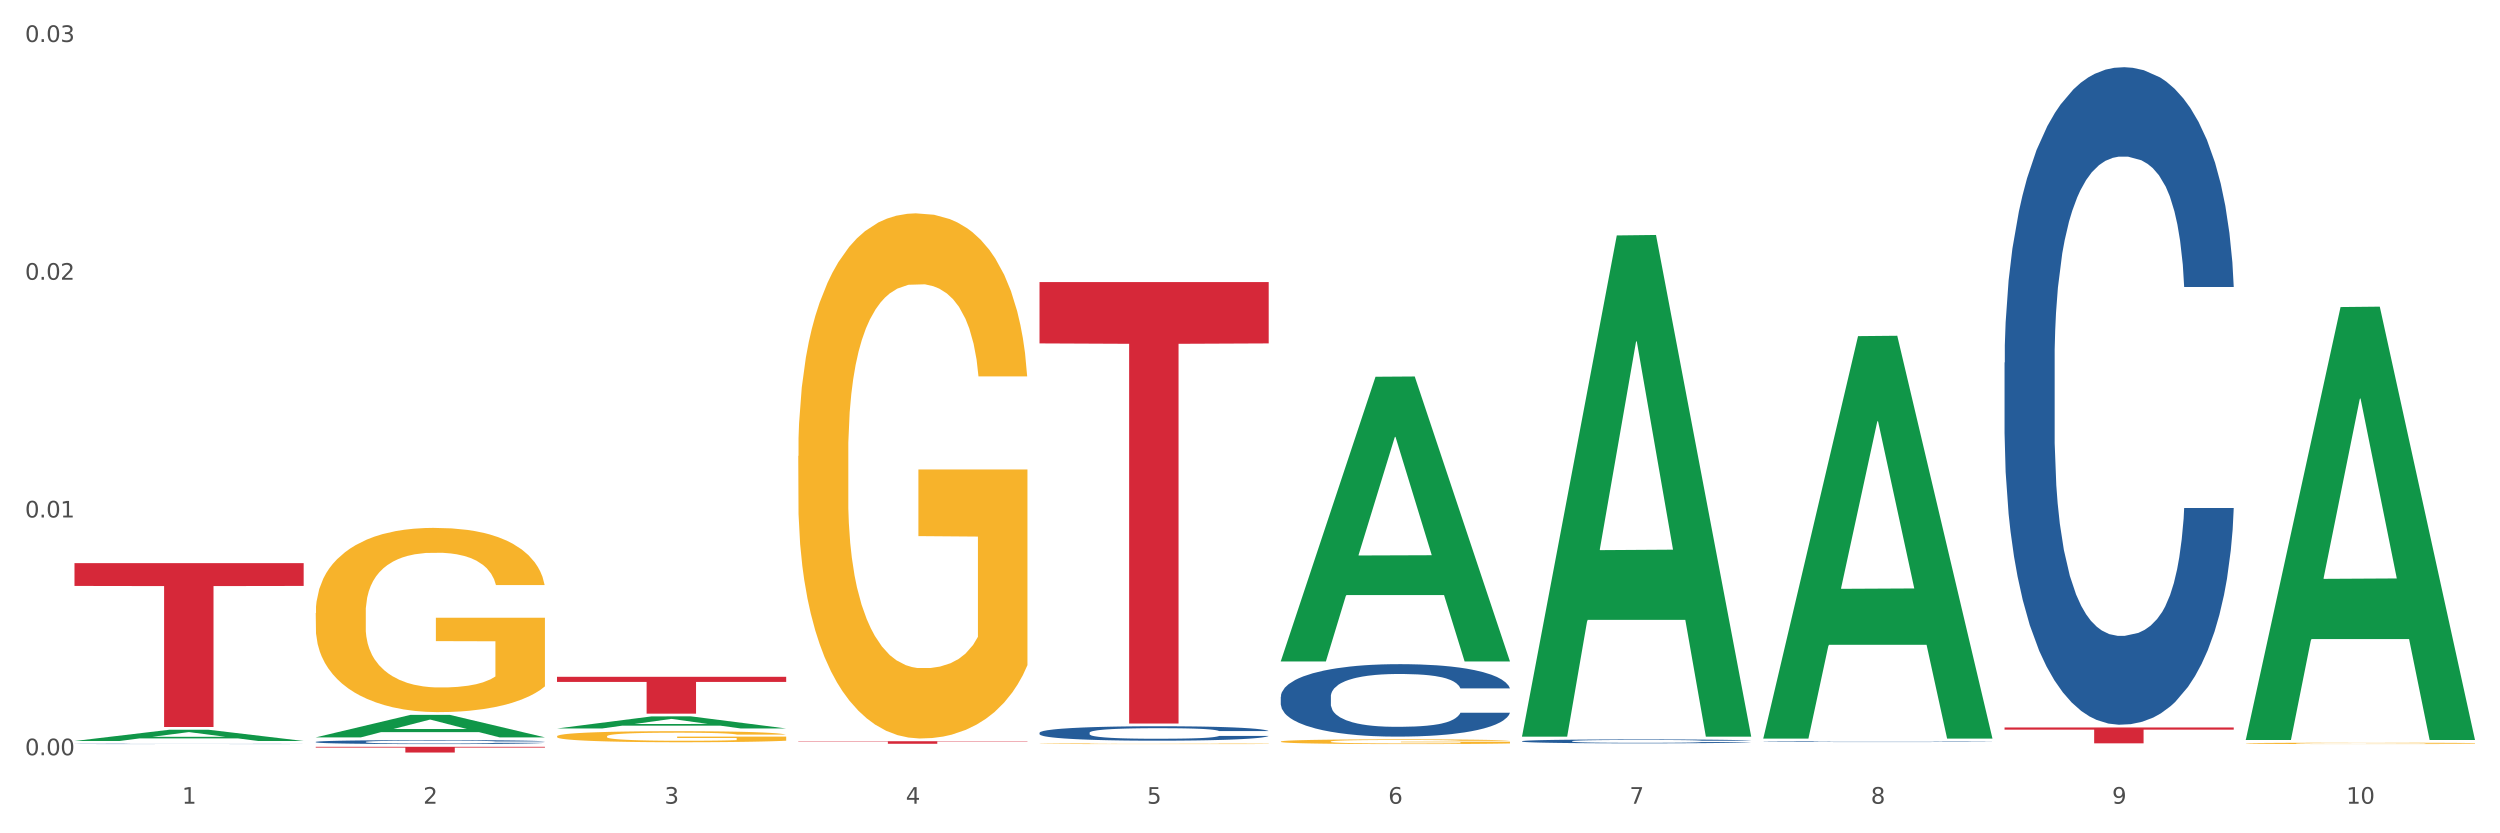
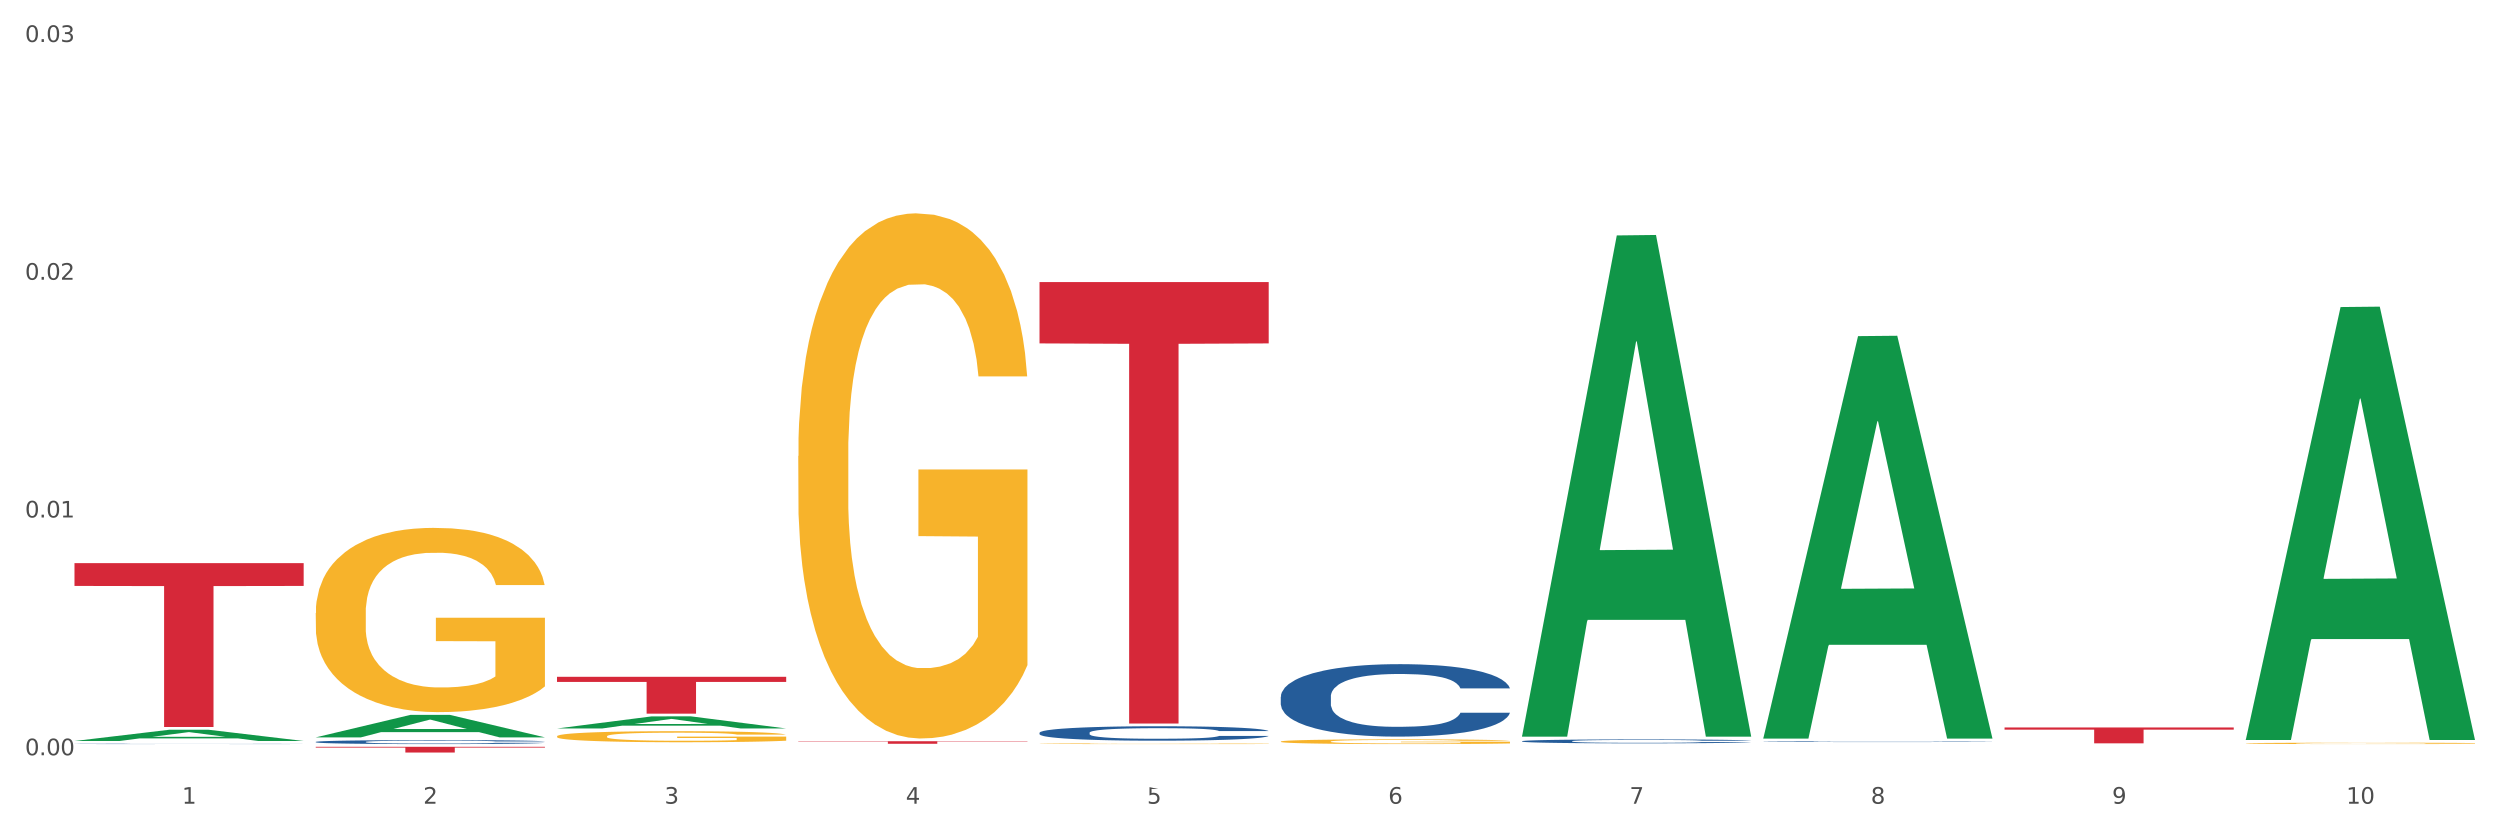
<svg xmlns="http://www.w3.org/2000/svg" xmlns:xlink="http://www.w3.org/1999/xlink" width="1080pt" height="360pt" viewBox="0 0 1080 360" version="1.1">
  <rect x="0" y="0" width="1080" height="360" fill="#333333" stroke="none" />
  <defs>
    <style type="text/css">*{stroke-linejoin: round; stroke-linecap: butt}</style>
  </defs>
  <g id="figure_1">
    <g id="patch_1">
      <path d="M 0 360  L 1080 360  L 1080 0  L 0 0  z " style="fill: #ffffff; stroke: #ffffff; stroke-linejoin: miter" />
    </g>
    <g id="axes_1">
      <g id="matplotlib.axis_1">
        <g id="xtick_1">
          <g id="text_1">
            <g style="fill: #4d4d4d" transform="translate(78.627 347.204) scale(0.096 -0.096)">
              <defs>
                <path id="DejaVuSans-31" d="M 794 531  L 1825 531  L 1825 4091  L 703 3866  L 703 4441  L 1819 4666  L 2450 4666  L 2450 531  L 3481 531  L 3481 0  L 794 0  L 794 531  z " transform="scale(0.016)" />
              </defs>
              <use xlink:href="#DejaVuSans-31" />
            </g>
          </g>
        </g>
        <g id="xtick_2">
          <g id="text_2">
            <g style="fill: #4d4d4d" transform="translate(182.851 347.204) scale(0.096 -0.096)">
              <defs>
                <path id="DejaVuSans-32" d="M 1228 531  L 3431 531  L 3431 0  L 469 0  L 469 531  Q 828 903 1448 1529  Q 2069 2156 2228 2338  Q 2531 2678 2651 2914  Q 2772 3150 2772 3378  Q 2772 3750 2511 3984  Q 2250 4219 1831 4219  Q 1534 4219 1204 4116  Q 875 4013 500 3803  L 500 4441  Q 881 4594 1212 4672  Q 1544 4750 1819 4750  Q 2544 4750 2975 4387  Q 3406 4025 3406 3419  Q 3406 3131 3298 2873  Q 3191 2616 2906 2266  Q 2828 2175 2409 1742  Q 1991 1309 1228 531  z " transform="scale(0.016)" />
              </defs>
              <use xlink:href="#DejaVuSans-32" />
            </g>
          </g>
        </g>
        <g id="xtick_3">
          <g id="text_3">
            <g style="fill: #4d4d4d" transform="translate(287.074 347.204) scale(0.096 -0.096)">
              <defs>
                <path id="DejaVuSans-33" d="M 2597 2516  Q 3050 2419 3304 2112  Q 3559 1806 3559 1356  Q 3559 666 3084 287  Q 2609 -91 1734 -91  Q 1441 -91 1130 -33  Q 819 25 488 141  L 488 750  Q 750 597 1062 519  Q 1375 441 1716 441  Q 2309 441 2620 675  Q 2931 909 2931 1356  Q 2931 1769 2642 2001  Q 2353 2234 1838 2234  L 1294 2234  L 1294 2753  L 1863 2753  Q 2328 2753 2575 2939  Q 2822 3125 2822 3475  Q 2822 3834 2567 4026  Q 2313 4219 1838 4219  Q 1578 4219 1281 4162  Q 984 4106 628 3988  L 628 4550  Q 988 4650 1302 4700  Q 1616 4750 1894 4750  Q 2613 4750 3031 4423  Q 3450 4097 3450 3541  Q 3450 3153 3228 2886  Q 3006 2619 2597 2516  z " transform="scale(0.016)" />
              </defs>
              <use xlink:href="#DejaVuSans-33" />
            </g>
          </g>
        </g>
        <g id="xtick_4">
          <g id="text_4">
            <g style="fill: #4d4d4d" transform="translate(391.298 347.204) scale(0.096 -0.096)">
              <defs>
                <path id="DejaVuSans-34" d="M 2419 4116  L 825 1625  L 2419 1625  L 2419 4116  z M 2253 4666  L 3047 4666  L 3047 1625  L 3713 1625  L 3713 1100  L 3047 1100  L 3047 0  L 2419 0  L 2419 1100  L 313 1100  L 313 1709  L 2253 4666  z " transform="scale(0.016)" />
              </defs>
              <use xlink:href="#DejaVuSans-34" />
            </g>
          </g>
        </g>
        <g id="xtick_5">
          <g id="text_5">
            <g style="fill: #4d4d4d" transform="translate(495.522 347.204) scale(0.096 -0.096)">
              <defs>
-                 <path id="DejaVuSans-35" d="M 691 4666  L 3169 4666  L 3169 4134  L 1269 4134  L 1269 2991  Q 1406 3038 1543 3061  Q 1681 3084 1819 3084  Q 2600 3084 3056 2656  Q 3513 2228 3513 1497  Q 3513 744 3044 326  Q 2575 -91 1722 -91  Q 1428 -91 1123 -41  Q 819 9 494 109  L 494 744  Q 775 591 1075 516  Q 1375 441 1709 441  Q 2250 441 2565 725  Q 2881 1009 2881 1497  Q 2881 1984 2565 2268  Q 2250 2553 1709 2553  Q 1456 2553 1204 2497  Q 953 2441 691 2322  L 691 4666  z " transform="scale(0.016)" />
+                 <path id="DejaVuSans-35" d="M 691 4666  L 3169 4134  L 1269 4134  L 1269 2991  Q 1406 3038 1543 3061  Q 1681 3084 1819 3084  Q 2600 3084 3056 2656  Q 3513 2228 3513 1497  Q 3513 744 3044 326  Q 2575 -91 1722 -91  Q 1428 -91 1123 -41  Q 819 9 494 109  L 494 744  Q 775 591 1075 516  Q 1375 441 1709 441  Q 2250 441 2565 725  Q 2881 1009 2881 1497  Q 2881 1984 2565 2268  Q 2250 2553 1709 2553  Q 1456 2553 1204 2497  Q 953 2441 691 2322  L 691 4666  z " transform="scale(0.016)" />
              </defs>
              <use xlink:href="#DejaVuSans-35" />
            </g>
          </g>
        </g>
        <g id="xtick_6">
          <g id="text_6">
            <g style="fill: #4d4d4d" transform="translate(599.745 347.204) scale(0.096 -0.096)">
              <defs>
                <path id="DejaVuSans-36" d="M 2113 2584  Q 1688 2584 1439 2293  Q 1191 2003 1191 1497  Q 1191 994 1439 701  Q 1688 409 2113 409  Q 2538 409 2786 701  Q 3034 994 3034 1497  Q 3034 2003 2786 2293  Q 2538 2584 2113 2584  z M 3366 4563  L 3366 3988  Q 3128 4100 2886 4159  Q 2644 4219 2406 4219  Q 1781 4219 1451 3797  Q 1122 3375 1075 2522  Q 1259 2794 1537 2939  Q 1816 3084 2150 3084  Q 2853 3084 3261 2657  Q 3669 2231 3669 1497  Q 3669 778 3244 343  Q 2819 -91 2113 -91  Q 1303 -91 875 529  Q 447 1150 447 2328  Q 447 3434 972 4092  Q 1497 4750 2381 4750  Q 2619 4750 2861 4703  Q 3103 4656 3366 4563  z " transform="scale(0.016)" />
              </defs>
              <use xlink:href="#DejaVuSans-36" />
            </g>
          </g>
        </g>
        <g id="xtick_7">
          <g id="text_7">
            <g style="fill: #4d4d4d" transform="translate(703.969 347.204) scale(0.096 -0.096)">
              <defs>
                <path id="DejaVuSans-37" d="M 525 4666  L 3525 4666  L 3525 4397  L 1831 0  L 1172 0  L 2766 4134  L 525 4134  L 525 4666  z " transform="scale(0.016)" />
              </defs>
              <use xlink:href="#DejaVuSans-37" />
            </g>
          </g>
        </g>
        <g id="xtick_8">
          <g id="text_8">
            <g style="fill: #4d4d4d" transform="translate(808.193 347.204) scale(0.096 -0.096)">
              <defs>
                <path id="DejaVuSans-38" d="M 2034 2216  Q 1584 2216 1326 1975  Q 1069 1734 1069 1313  Q 1069 891 1326 650  Q 1584 409 2034 409  Q 2484 409 2743 651  Q 3003 894 3003 1313  Q 3003 1734 2745 1975  Q 2488 2216 2034 2216  z M 1403 2484  Q 997 2584 770 2862  Q 544 3141 544 3541  Q 544 4100 942 4425  Q 1341 4750 2034 4750  Q 2731 4750 3128 4425  Q 3525 4100 3525 3541  Q 3525 3141 3298 2862  Q 3072 2584 2669 2484  Q 3125 2378 3379 2068  Q 3634 1759 3634 1313  Q 3634 634 3220 271  Q 2806 -91 2034 -91  Q 1263 -91 848 271  Q 434 634 434 1313  Q 434 1759 690 2068  Q 947 2378 1403 2484  z M 1172 3481  Q 1172 3119 1398 2916  Q 1625 2713 2034 2713  Q 2441 2713 2670 2916  Q 2900 3119 2900 3481  Q 2900 3844 2670 4047  Q 2441 4250 2034 4250  Q 1625 4250 1398 4047  Q 1172 3844 1172 3481  z " transform="scale(0.016)" />
              </defs>
              <use xlink:href="#DejaVuSans-38" />
            </g>
          </g>
        </g>
        <g id="xtick_9">
          <g id="text_9">
            <g style="fill: #4d4d4d" transform="translate(912.416 347.204) scale(0.096 -0.096)">
              <defs>
                <path id="DejaVuSans-39" d="M 703 97  L 703 672  Q 941 559 1184 500  Q 1428 441 1663 441  Q 2288 441 2617 861  Q 2947 1281 2994 2138  Q 2813 1869 2534 1725  Q 2256 1581 1919 1581  Q 1219 1581 811 2004  Q 403 2428 403 3163  Q 403 3881 828 4315  Q 1253 4750 1959 4750  Q 2769 4750 3195 4129  Q 3622 3509 3622 2328  Q 3622 1225 3098 567  Q 2575 -91 1691 -91  Q 1453 -91 1209 -44  Q 966 3 703 97  z M 1959 2075  Q 2384 2075 2632 2365  Q 2881 2656 2881 3163  Q 2881 3666 2632 3958  Q 2384 4250 1959 4250  Q 1534 4250 1286 3958  Q 1038 3666 1038 3163  Q 1038 2656 1286 2365  Q 1534 2075 1959 2075  z " transform="scale(0.016)" />
              </defs>
              <use xlink:href="#DejaVuSans-39" />
            </g>
          </g>
        </g>
        <g id="xtick_10">
          <g id="text_10">
            <g style="fill: #4d4d4d" transform="translate(1013.586 347.204) scale(0.096 -0.096)">
              <defs>
                <path id="DejaVuSans-30" d="M 2034 4250  Q 1547 4250 1301 3770  Q 1056 3291 1056 2328  Q 1056 1369 1301 889  Q 1547 409 2034 409  Q 2525 409 2770 889  Q 3016 1369 3016 2328  Q 3016 3291 2770 3770  Q 2525 4250 2034 4250  z M 2034 4750  Q 2819 4750 3233 4129  Q 3647 3509 3647 2328  Q 3647 1150 3233 529  Q 2819 -91 2034 -91  Q 1250 -91 836 529  Q 422 1150 422 2328  Q 422 3509 836 4129  Q 1250 4750 2034 4750  z " transform="scale(0.016)" />
              </defs>
              <use xlink:href="#DejaVuSans-31" />
              <use xlink:href="#DejaVuSans-30" transform="translate(63.623 0)" />
            </g>
          </g>
        </g>
        <g id="xtick_11" />
        <g id="xtick_12" />
        <g id="xtick_13" />
        <g id="xtick_14" />
        <g id="xtick_15" />
        <g id="xtick_16" />
        <g id="xtick_17" />
        <g id="xtick_18" />
        <g id="xtick_19" />
      </g>
      <g id="matplotlib.axis_2">
        <g id="ytick_1">
          <g id="text_11">
            <g style="fill: #4d4d4d" transform="translate(10.8 326.272) scale(0.096 -0.096)">
              <defs>
                <path id="DejaVuSans-2e" d="M 684 794  L 1344 794  L 1344 0  L 684 0  L 684 794  z " transform="scale(0.016)" />
              </defs>
              <use xlink:href="#DejaVuSans-30" />
              <use xlink:href="#DejaVuSans-2e" transform="translate(63.623 0)" />
              <use xlink:href="#DejaVuSans-30" transform="translate(95.41 0)" />
              <use xlink:href="#DejaVuSans-30" transform="translate(159.033 0)" />
            </g>
          </g>
        </g>
        <g id="ytick_2">
          <g id="text_12">
            <g style="fill: #4d4d4d" transform="translate(10.8 223.559) scale(0.096 -0.096)">
              <use xlink:href="#DejaVuSans-30" />
              <use xlink:href="#DejaVuSans-2e" transform="translate(63.623 0)" />
              <use xlink:href="#DejaVuSans-30" transform="translate(95.41 0)" />
              <use xlink:href="#DejaVuSans-31" transform="translate(159.033 0)" />
            </g>
          </g>
        </g>
        <g id="ytick_3">
          <g id="text_13">
            <g style="fill: #4d4d4d" transform="translate(10.8 120.846) scale(0.096 -0.096)">
              <use xlink:href="#DejaVuSans-30" />
              <use xlink:href="#DejaVuSans-2e" transform="translate(63.623 0)" />
              <use xlink:href="#DejaVuSans-30" transform="translate(95.41 0)" />
              <use xlink:href="#DejaVuSans-32" transform="translate(159.033 0)" />
            </g>
          </g>
        </g>
        <g id="ytick_4">
          <g id="text_14">
            <g style="fill: #4d4d4d" transform="translate(10.8 18.134) scale(0.096 -0.096)">
              <use xlink:href="#DejaVuSans-30" />
              <use xlink:href="#DejaVuSans-2e" transform="translate(63.623 0)" />
              <use xlink:href="#DejaVuSans-30" transform="translate(95.41 0)" />
              <use xlink:href="#DejaVuSans-33" transform="translate(159.033 0)" />
            </g>
          </g>
        </g>
        <g id="ytick_5" />
        <g id="ytick_6" />
        <g id="ytick_7" />
      </g>
      <g id="PolyCollection_1">
        <path d="M 32.175 320.102  L 32.277 320.098  L 73.107 315.253  L 90.051 315.248  L 131.187 320.111  L 111.589 320.111  L 102.709 318.979  L 60.552 318.979  L 60.246 318.997  L 51.671 320.111  L 32.175 320.111  L 32.175 320.102  L 65.86 318.303  L 97.401 318.299  L 81.783 316.285  L 81.579 316.276  L 81.375 316.289  L 65.758 318.299  L 65.86 318.303  L 32.175 320.102  z " clip-path="url(#p98268ff22e)" style="fill: #109648" />
        <path d="M 449.069 321.291  L 449.186 321.291  L 449.186 321.282  L 449.42 321.273  L 450.589 321.253  L 452.343 321.236  L 453.628 321.227  L 454.914 321.22  L 456.434 321.213  L 458.304 321.205  L 461.694 321.194  L 463.799 321.189  L 466.37 321.183  L 471.046 321.174  L 474.436 321.169  L 477.943 321.165  L 483.671 321.16  L 487.412 321.158  L 491.386 321.157  L 496.179 321.155  L 499.803 321.155  L 507.752 321.156  L 514.532 321.158  L 517.805 321.16  L 522.014 321.164  L 524.235 321.166  L 527.859 321.17  L 531.599 321.176  L 534.171 321.181  L 538.029 321.19  L 540.951 321.199  L 543.64 321.21  L 545.043 321.218  L 546.095 321.225  L 547.03 321.234  L 547.965 321.247  L 526.923 321.247  L 526.105 321.237  L 524.819 321.228  L 522.949 321.22  L 521.312 321.214  L 518.507 321.208  L 515.935 321.203  L 513.246 321.2  L 509.973 321.197  L 507.401 321.196  L 503.778 321.195  L 496.647 321.195  L 491.854 321.197  L 488.581 321.2  L 486.477 321.203  L 484.606 321.205  L 482.502 321.209  L 480.047 321.215  L 478.294 321.22  L 476.54 321.226  L 475.138 321.233  L 473.852 321.24  L 472.8 321.248  L 471.981 321.257  L 471.28 321.267  L 470.696 321.284  L 470.696 321.321  L 470.929 321.329  L 471.514 321.34  L 472.215 321.349  L 473.384 321.359  L 474.436 321.365  L 476.424 321.375  L 478.645 321.383  L 480.398 321.388  L 482.152 321.393  L 485.191 321.398  L 488.581 321.403  L 491.503 321.406  L 495.478 321.409  L 498.167 321.41  L 500.505 321.411  L 506.232 321.411  L 510.324 321.41  L 514.883 321.408  L 518.39 321.405  L 521.312 321.402  L 524.585 321.398  L 526.69 321.393  L 526.69 321.337  L 500.972 321.336  L 500.972 321.299  L 548.082 321.299  L 548.082 321.409  L 546.095 321.415  L 543.874 321.42  L 541.536 321.424  L 538.029 321.43  L 533.82 321.435  L 530.08 321.439  L 526.105 321.442  L 521.429 321.445  L 515.351 321.448  L 511.61 321.449  L 506.934 321.45  L 501.44 321.45  L 496.647 321.45  L 491.971 321.448  L 487.061 321.446  L 482.268 321.442  L 478.645 321.439  L 475.021 321.435  L 471.163 321.429  L 468.124 321.423  L 465.786 321.419  L 463.214 321.412  L 460.409 321.404  L 458.304 321.397  L 456.434 321.39  L 454.447 321.38  L 453.044 321.371  L 451.641 321.361  L 450.823 321.353  L 449.888 321.341  L 449.186 321.324  L 449.069 321.291  z " clip-path="url(#p98268ff22e)" style="fill: #f7b32b" />
        <path d="M 553.293 320.345  L 553.41 320.343  L 553.41 320.275  L 553.644 320.217  L 554.813 320.076  L 556.566 319.96  L 557.852 319.898  L 559.138 319.847  L 560.658 319.797  L 562.528 319.744  L 565.918 319.667  L 568.022 319.628  L 570.594 319.587  L 575.27 319.526  L 578.66 319.493  L 582.167 319.465  L 587.895 319.431  L 591.636 319.416  L 595.61 319.404  L 600.403 319.397  L 604.027 319.395  L 611.976 319.401  L 618.756 319.418  L 622.029 319.431  L 626.237 319.453  L 628.458 319.468  L 632.082 319.498  L 635.823 319.538  L 638.395 319.571  L 642.252 319.635  L 645.175 319.699  L 647.863 319.778  L 649.266 319.832  L 650.318 319.883  L 651.253 319.941  L 652.189 320.033  L 631.147 320.033  L 630.329 319.967  L 629.043 319.906  L 627.173 319.846  L 625.536 319.808  L 622.73 319.761  L 620.159 319.731  L 617.47 319.708  L 614.197 319.69  L 611.625 319.68  L 608.001 319.673  L 600.87 319.675  L 596.078 319.69  L 592.805 319.708  L 590.7 319.725  L 588.83 319.744  L 586.726 319.77  L 584.271 319.81  L 582.518 319.846  L 580.764 319.891  L 579.361 319.936  L 578.075 319.988  L 577.023 320.044  L 576.205 320.103  L 575.504 320.174  L 574.919 320.292  L 574.919 320.549  L 575.153 320.607  L 575.737 320.684  L 576.439 320.743  L 577.608 320.812  L 578.66 320.859  L 580.647 320.927  L 582.868 320.983  L 584.622 321.018  L 586.375 321.049  L 589.415 321.09  L 592.805 321.124  L 595.727 321.144  L 599.702 321.163  L 602.39 321.171  L 604.728 321.174  L 610.456 321.174  L 614.548 321.169  L 619.107 321.155  L 622.613 321.139  L 625.536 321.118  L 628.809 321.084  L 630.913 321.052  L 630.913 320.66  L 605.196 320.658  L 605.196 320.397  L 652.306 320.397  L 652.306 321.163  L 650.318 321.202  L 648.097 321.238  L 645.759 321.27  L 642.252 321.309  L 638.044 321.347  L 634.303 321.373  L 630.329 321.396  L 625.653 321.416  L 619.574 321.435  L 615.833 321.443  L 611.158 321.448  L 605.663 321.45  L 600.87 321.446  L 596.195 321.437  L 591.285 321.42  L 586.492 321.396  L 582.868 321.371  L 579.244 321.341  L 575.387 321.302  L 572.347 321.264  L 570.009 321.231  L 567.438 321.187  L 564.632 321.131  L 562.528 321.08  L 560.658 321.028  L 558.67 320.96  L 557.268 320.902  L 555.865 320.829  L 555.047 320.775  L 554.111 320.69  L 553.41 320.572  L 553.293 320.345  z " clip-path="url(#p98268ff22e)" style="fill: #f7b32b" />
        <path d="M 865.964 314.271  L 964.976 314.271  L 964.976 315.223  L 926.028 315.229  L 926.028 321.119  L 904.677 321.119  L 904.677 315.229  L 865.964 315.223  L 865.964 314.277  L 865.964 314.271  z " clip-path="url(#p98268ff22e)" style="fill: #d62839" />
        <path d="M 344.846 320.209  L 443.858 320.209  L 443.858 320.363  L 404.91 320.364  L 404.91 321.315  L 383.559 321.315  L 383.559 320.364  L 344.846 320.363  L 344.846 320.21  L 344.846 320.209  z " clip-path="url(#p98268ff22e)" style="fill: #d62839" />
        <path d="M 240.622 292.374  L 339.635 292.374  L 339.635 294.586  L 300.687 294.601  L 300.687 308.292  L 279.336 308.292  L 279.336 294.601  L 240.622 294.586  L 240.622 292.389  L 240.622 292.374  z " clip-path="url(#p98268ff22e)" style="fill: #d62839" />
        <path d="M 136.399 322.625  L 235.411 322.625  L 235.411 322.969  L 196.463 322.972  L 196.463 325.105  L 175.112 325.105  L 175.112 322.972  L 136.399 322.969  L 136.399 322.627  L 136.399 322.625  z " clip-path="url(#p98268ff22e)" style="fill: #d62839" />
        <path d="M 32.175 243.287  L 131.187 243.287  L 131.187 253.124  L 92.239 253.19  L 92.239 314.074  L 70.888 314.074  L 70.888 253.19  L 32.175 253.124  L 32.175 243.353  L 32.175 243.287  z " clip-path="url(#p98268ff22e)" style="fill: #d62839" />
        <path d="M 344.846 196.996  L 344.963 196.789  L 344.963 189.33  L 345.197 182.907  L 346.366 167.367  L 348.119 154.521  L 349.405 147.683  L 350.691 142.089  L 352.21 136.495  L 354.081 130.693  L 357.471 122.198  L 359.575 117.847  L 362.147 113.289  L 366.823 106.658  L 370.213 102.929  L 373.72 99.821  L 379.448 96.091  L 383.188 94.434  L 387.163 93.191  L 391.956 92.362  L 395.579 92.155  L 403.529 92.776  L 410.309 94.641  L 413.582 96.091  L 417.79 98.578  L 420.011 100.235  L 423.635 103.55  L 427.376 107.902  L 429.947 111.631  L 433.805 118.676  L 436.728 125.72  L 439.416 134.423  L 440.819 140.431  L 441.871 146.026  L 442.806 152.449  L 443.741 162.601  L 422.7 162.601  L 421.882 155.35  L 420.596 148.512  L 418.725 141.882  L 417.089 137.738  L 414.283 132.558  L 411.711 129.243  L 409.023 126.756  L 405.75 124.684  L 403.178 123.649  L 399.554 122.82  L 392.423 123.027  L 387.63 124.684  L 384.357 126.756  L 382.253 128.621  L 380.383 130.693  L 378.279 133.594  L 375.824 137.945  L 374.07 141.882  L 372.317 146.854  L 370.914 151.827  L 369.628 157.629  L 368.576 163.845  L 367.758 170.268  L 367.056 178.141  L 366.472 191.194  L 366.472 219.58  L 366.706 226.003  L 367.29 234.499  L 367.992 240.922  L 369.161 248.588  L 370.213 253.768  L 372.2 261.227  L 374.421 267.443  L 376.174 271.379  L 377.928 274.695  L 380.967 279.253  L 384.357 282.982  L 387.28 285.262  L 391.254 287.334  L 393.943 288.162  L 396.281 288.577  L 402.009 288.577  L 406.1 287.955  L 410.659 286.505  L 414.166 284.64  L 417.089 282.361  L 420.362 278.631  L 422.466 275.109  L 422.466 231.805  L 396.748 231.598  L 396.748 202.797  L 443.858 202.797  L 443.858 287.334  L 441.871 291.685  L 439.65 295.621  L 437.312 299.144  L 433.805 303.495  L 429.597 307.639  L 425.856 310.54  L 421.882 313.026  L 417.206 315.305  L 411.127 317.377  L 407.386 318.206  L 402.71 318.827  L 397.216 319.035  L 392.423 318.62  L 387.747 317.584  L 382.838 315.719  L 378.045 313.026  L 374.421 310.332  L 370.797 307.017  L 366.94 302.666  L 363.9 298.522  L 361.562 294.793  L 358.99 290.027  L 356.185 283.811  L 354.081 278.217  L 352.21 272.415  L 350.223 264.956  L 348.82 258.533  L 347.418 250.453  L 346.599 244.444  L 345.664 235.12  L 344.963 222.067  L 344.846 196.996  z " clip-path="url(#p98268ff22e)" style="fill: #f7b32b" />
        <path d="M 970.188 321.126  L 970.304 321.126  L 970.304 321.106  L 970.538 321.089  L 971.707 321.048  L 973.461 321.013  L 974.747 320.995  L 976.032 320.98  L 977.552 320.966  L 979.422 320.95  L 982.813 320.928  L 984.917 320.916  L 987.488 320.904  L 992.164 320.886  L 995.554 320.876  L 999.061 320.868  L 1004.789 320.858  L 1008.53 320.854  L 1012.505 320.851  L 1017.297 320.848  L 1020.921 320.848  L 1028.87 320.85  L 1035.65 320.854  L 1038.923 320.858  L 1043.132 320.865  L 1045.353 320.869  L 1048.977 320.878  L 1052.717 320.89  L 1055.289 320.9  L 1059.147 320.918  L 1062.069 320.937  L 1064.758 320.96  L 1066.161 320.976  L 1067.213 320.991  L 1068.148 321.008  L 1069.083 321.035  L 1048.041 321.035  L 1047.223 321.016  L 1045.937 320.997  L 1044.067 320.98  L 1042.43 320.969  L 1039.625 320.955  L 1037.053 320.946  L 1034.364 320.94  L 1031.091 320.934  L 1028.52 320.931  L 1024.896 320.929  L 1017.765 320.93  L 1012.972 320.934  L 1009.699 320.94  L 1007.595 320.945  L 1005.724 320.95  L 1003.62 320.958  L 1001.165 320.969  L 999.412 320.98  L 997.659 320.993  L 996.256 321.006  L 994.97 321.022  L 993.918 321.038  L 993.1 321.055  L 992.398 321.076  L 991.814 321.111  L 991.814 321.186  L 992.047 321.203  L 992.632 321.226  L 993.333 321.243  L 994.502 321.263  L 995.554 321.277  L 997.542 321.297  L 999.763 321.313  L 1001.516 321.324  L 1003.27 321.332  L 1006.309 321.345  L 1009.699 321.354  L 1012.621 321.36  L 1016.596 321.366  L 1019.285 321.368  L 1021.623 321.369  L 1027.351 321.369  L 1031.442 321.368  L 1036.001 321.364  L 1039.508 321.359  L 1042.43 321.353  L 1045.704 321.343  L 1047.808 321.334  L 1047.808 321.219  L 1022.09 321.218  L 1022.09 321.142  L 1069.2 321.142  L 1069.2 321.366  L 1067.213 321.378  L 1064.992 321.388  L 1062.654 321.397  L 1059.147 321.409  L 1054.938 321.42  L 1051.198 321.428  L 1047.223 321.434  L 1042.547 321.44  L 1036.469 321.446  L 1032.728 321.448  L 1028.052 321.45  L 1022.558 321.45  L 1017.765 321.449  L 1013.089 321.446  L 1008.179 321.441  L 1003.387 321.434  L 999.763 321.427  L 996.139 321.418  L 992.281 321.407  L 989.242 321.396  L 986.904 321.386  L 984.332 321.373  L 981.527 321.357  L 979.422 321.342  L 977.552 321.326  L 975.565 321.307  L 974.162 321.29  L 972.759 321.268  L 971.941 321.252  L 971.006 321.227  L 970.304 321.193  L 970.188 321.126  z " clip-path="url(#p98268ff22e)" style="fill: #f7b32b" />
        <path d="M 32.175 321.36  L 32.292 321.359  L 32.292 321.355  L 32.643 321.35  L 33.931 321.339  L 35.569 321.331  L 38.378 321.322  L 39.899 321.318  L 41.889 321.314  L 45.985 321.306  L 50.667 321.3  L 53.944 321.297  L 56.401 321.295  L 61.902 321.291  L 65.062 321.29  L 68.339 321.288  L 71.148 321.287  L 75.829 321.286  L 79.575 321.286  L 83.905 321.286  L 87.533 321.286  L 92.331 321.286  L 99.354 321.288  L 102.045 321.289  L 105.674 321.291  L 109.419 321.294  L 112.462 321.296  L 115.973 321.299  L 119.601 321.304  L 123.112 321.31  L 125.57 321.315  L 127.559 321.32  L 129.315 321.327  L 130.602 321.335  L 131.187 321.341  L 109.77 321.341  L 109.185 321.335  L 108.014 321.329  L 106.844 321.325  L 105.557 321.322  L 103.567 321.318  L 101.811 321.316  L 98.886 321.313  L 96.194 321.311  L 93.97 321.31  L 91.278 321.309  L 85.543 321.308  L 81.447 321.308  L 78.872 321.308  L 75.712 321.309  L 73.021 321.31  L 69.861 321.312  L 67.403 321.314  L 64.945 321.317  L 63.541 321.318  L 61.434 321.322  L 60.03 321.324  L 58.157 321.329  L 57.104 321.332  L 55.231 321.341  L 54.412 321.347  L 54.061 321.351  L 53.827 321.356  L 53.827 321.38  L 54.529 321.39  L 55.114 321.395  L 56.05 321.4  L 57.806 321.406  L 60.381 321.413  L 63.072 321.418  L 65.296 321.42  L 67.403 321.423  L 69.509 321.424  L 72.084 321.426  L 74.191 321.427  L 77.351 321.427  L 81.096 321.428  L 84.022 321.428  L 89.991 321.427  L 92.683 321.426  L 95.257 321.425  L 98.066 321.424  L 100.29 321.422  L 101.577 321.421  L 103.684 321.418  L 105.322 321.415  L 106.727 321.411  L 107.663 321.408  L 108.717 321.404  L 109.536 321.399  L 109.77 321.396  L 131.187 321.396  L 130.719 321.401  L 129.9 321.407  L 128.262 321.414  L 126.974 321.418  L 124.985 321.423  L 122.878 321.427  L 119.952 321.432  L 117.26 321.435  L 114.451 321.438  L 111.408 321.441  L 105.908 321.444  L 103.918 321.445  L 99.705 321.447  L 96.428 321.448  L 91.629 321.449  L 86.714 321.45  L 81.564 321.45  L 77 321.45  L 71.967 321.449  L 68.807 321.448  L 65.296 321.447  L 61.2 321.445  L 57.338 321.442  L 53.71 321.439  L 50.316 321.436  L 47.156 321.432  L 43.059 321.425  L 40.016 321.419  L 37.793 321.413  L 36.271 321.408  L 34.75 321.402  L 33.931 321.397  L 32.643 321.387  L 32.175 321.377  L 32.175 321.36  z " clip-path="url(#p98268ff22e)" style="fill: #255c99" />
        <path d="M 136.399 320.498  L 136.516 320.497  L 136.516 320.452  L 136.867 320.392  L 138.154 320.282  L 139.793 320.198  L 142.602 320.1  L 144.123 320.059  L 146.113 320.013  L 150.209 319.939  L 154.89 319.876  L 158.167 319.841  L 160.625 319.819  L 166.126 319.78  L 169.286 319.762  L 172.563 319.748  L 175.372 319.739  L 180.053 319.728  L 183.798 319.723  L 188.129 319.721  L 191.757 319.723  L 196.555 319.729  L 203.577 319.748  L 206.269 319.759  L 209.897 319.778  L 213.642 319.803  L 216.685 319.829  L 220.196 319.865  L 223.824 319.912  L 227.336 319.972  L 229.793 320.028  L 231.783 320.086  L 233.538 320.157  L 234.826 320.234  L 235.411 320.299  L 213.993 320.299  L 213.408 320.241  L 212.238 320.178  L 211.068 320.135  L 209.78 320.1  L 207.791 320.061  L 206.035 320.035  L 203.109 320.005  L 200.417 319.987  L 198.194 319.975  L 195.502 319.966  L 189.767 319.957  L 185.671 319.957  L 183.096 319.96  L 179.936 319.968  L 177.244 319.979  L 174.084 319.998  L 171.626 320.018  L 169.169 320.045  L 167.764 320.064  L 165.658 320.099  L 164.253 320.127  L 162.381 320.176  L 161.327 320.211  L 159.455 320.301  L 158.635 320.367  L 158.284 320.413  L 158.05 320.463  L 158.05 320.71  L 158.752 320.82  L 159.338 320.868  L 160.274 320.921  L 162.029 320.991  L 164.604 321.059  L 167.296 321.108  L 169.52 321.138  L 171.626 321.16  L 173.733 321.177  L 176.308 321.193  L 178.415 321.202  L 181.575 321.212  L 185.32 321.216  L 188.246 321.216  L 194.214 321.209  L 196.906 321.201  L 199.481 321.19  L 202.29 321.172  L 204.514 321.153  L 205.801 321.139  L 207.908 321.109  L 209.546 321.078  L 210.951 321.041  L 211.887 321.01  L 212.94 320.962  L 213.759 320.909  L 213.993 320.88  L 235.411 320.88  L 234.943 320.937  L 234.124 320.992  L 232.485 321.066  L 231.198 321.109  L 229.208 321.161  L 227.102 321.205  L 224.176 321.254  L 221.484 321.291  L 218.675 321.322  L 215.632 321.351  L 210.131 321.39  L 208.142 321.401  L 203.928 321.42  L 200.651 321.431  L 195.853 321.442  L 190.937 321.449  L 185.788 321.45  L 181.223 321.447  L 176.191 321.438  L 173.031 321.428  L 169.52 321.414  L 165.424 321.392  L 161.561 321.365  L 157.933 321.333  L 154.539 321.297  L 151.379 321.256  L 147.283 321.188  L 144.24 321.122  L 142.016 321.06  L 140.495 321.008  L 138.973 320.942  L 138.154 320.896  L 136.867 320.785  L 136.399 320.683  L 136.399 320.498  z " clip-path="url(#p98268ff22e)" style="fill: #255c99" />
        <path d="M 449.069 316.542  L 449.187 316.536  L 449.187 316.377  L 449.538 316.16  L 450.825 315.761  L 452.464 315.459  L 455.272 315.105  L 456.794 314.957  L 458.783 314.791  L 462.88 314.523  L 467.561 314.295  L 470.838 314.17  L 473.296 314.09  L 478.797 313.947  L 481.957 313.885  L 485.234 313.833  L 488.042 313.799  L 492.724 313.759  L 496.469 313.742  L 500.799 313.736  L 504.427 313.742  L 509.226 313.765  L 516.248 313.833  L 518.94 313.873  L 522.568 313.942  L 526.313 314.033  L 529.356 314.124  L 532.867 314.255  L 536.495 314.426  L 540.006 314.643  L 542.464 314.843  L 544.454 315.054  L 546.209 315.31  L 547.497 315.59  L 548.082 315.823  L 526.664 315.823  L 526.079 315.612  L 524.909 315.384  L 523.738 315.23  L 522.451 315.105  L 520.461 314.962  L 518.706 314.871  L 515.78 314.763  L 513.088 314.694  L 510.864 314.654  L 508.173 314.62  L 502.438 314.586  L 498.342 314.586  L 495.767 314.597  L 492.607 314.626  L 489.915 314.666  L 486.755 314.734  L 484.297 314.808  L 481.84 314.905  L 480.435 314.974  L 478.328 315.099  L 476.924 315.202  L 475.051 315.379  L 473.998 315.504  L 472.126 315.829  L 471.306 316.069  L 470.955 316.234  L 470.721 316.417  L 470.721 317.306  L 471.423 317.705  L 472.009 317.876  L 472.945 318.07  L 474.7 318.321  L 477.275 318.567  L 479.967 318.743  L 482.191 318.852  L 484.297 318.932  L 486.404 318.994  L 488.979 319.051  L 491.085 319.085  L 494.245 319.12  L 497.991 319.137  L 500.916 319.137  L 506.885 319.108  L 509.577 319.08  L 512.152 319.04  L 514.961 318.977  L 517.184 318.909  L 518.472 318.857  L 520.578 318.749  L 522.217 318.635  L 523.621 318.504  L 524.558 318.39  L 525.611 318.219  L 526.43 318.025  L 526.664 317.922  L 548.082 317.922  L 547.614 318.127  L 546.795 318.327  L 545.156 318.595  L 543.869 318.749  L 541.879 318.937  L 539.772 319.097  L 536.846 319.274  L 534.155 319.405  L 531.346 319.519  L 528.303 319.622  L 522.802 319.764  L 520.813 319.804  L 516.599 319.872  L 513.322 319.912  L 508.524 319.952  L 503.608 319.975  L 498.459 319.981  L 493.894 319.969  L 488.862 319.935  L 485.702 319.901  L 482.191 319.85  L 478.094 319.77  L 474.232 319.673  L 470.604 319.559  L 467.21 319.428  L 464.05 319.279  L 459.954 319.034  L 456.911 318.795  L 454.687 318.572  L 453.166 318.384  L 451.644 318.145  L 450.825 317.979  L 449.538 317.58  L 449.069 317.209  L 449.069 316.542  z " clip-path="url(#p98268ff22e)" style="fill: #255c99" />
        <path d="M 553.293 300.981  L 553.41 300.952  L 553.41 300.151  L 553.761 299.065  L 555.049 297.064  L 556.687 295.548  L 559.496 293.776  L 561.017 293.032  L 563.007 292.203  L 567.103 290.859  L 571.785 289.716  L 575.062 289.087  L 577.52 288.687  L 583.02 287.972  L 586.18 287.657  L 589.457 287.4  L 592.266 287.228  L 596.948 287.028  L 600.693 286.943  L 605.023 286.914  L 608.651 286.943  L 613.45 287.057  L 620.472 287.4  L 623.164 287.6  L 626.792 287.943  L 630.537 288.401  L 633.58 288.858  L 637.091 289.516  L 640.719 290.373  L 644.23 291.46  L 646.688 292.461  L 648.677 293.518  L 650.433 294.805  L 651.72 296.206  L 652.306 297.378  L 630.888 297.378  L 630.303 296.32  L 629.132 295.177  L 627.962 294.405  L 626.675 293.776  L 624.685 293.061  L 622.929 292.604  L 620.004 292.06  L 617.312 291.717  L 615.088 291.517  L 612.396 291.346  L 606.661 291.174  L 602.565 291.174  L 599.99 291.231  L 596.83 291.374  L 594.139 291.574  L 590.979 291.917  L 588.521 292.289  L 586.063 292.775  L 584.659 293.118  L 582.552 293.747  L 581.148 294.262  L 579.275 295.148  L 578.222 295.777  L 576.349 297.407  L 575.53 298.608  L 575.179 299.437  L 574.945 300.352  L 574.945 304.812  L 575.647 306.813  L 576.232 307.671  L 577.168 308.643  L 578.924 309.901  L 581.499 311.13  L 584.191 312.017  L 586.414 312.56  L 588.521 312.96  L 590.628 313.275  L 593.202 313.56  L 595.309 313.732  L 598.469 313.904  L 602.214 313.989  L 605.14 313.989  L 611.109 313.846  L 613.801 313.703  L 616.375 313.503  L 619.184 313.189  L 621.408 312.846  L 622.695 312.588  L 624.802 312.045  L 626.441 311.473  L 627.845 310.816  L 628.781 310.244  L 629.835 309.386  L 630.654 308.414  L 630.888 307.899  L 652.306 307.899  L 651.837 308.929  L 651.018 309.929  L 649.38 311.273  L 648.092 312.045  L 646.103 312.989  L 643.996 313.789  L 641.07 314.675  L 638.378 315.333  L 635.569 315.905  L 632.526 316.419  L 627.026 317.134  L 625.036 317.334  L 620.823 317.677  L 617.546 317.878  L 612.747 318.078  L 607.832 318.192  L 602.682 318.221  L 598.118 318.164  L 593.085 317.992  L 589.925 317.82  L 586.414 317.563  L 582.318 317.163  L 578.456 316.677  L 574.828 316.105  L 571.434 315.447  L 568.274 314.704  L 564.177 313.475  L 561.135 312.274  L 558.911 311.159  L 557.389 310.215  L 555.868 309.015  L 555.049 308.185  L 553.761 306.184  L 553.293 304.326  L 553.293 300.981  z " clip-path="url(#p98268ff22e)" style="fill: #255c99" />
        <path d="M 657.517 320.187  L 657.634 320.185  L 657.634 320.142  L 657.985 320.083  L 659.272 319.974  L 660.911 319.892  L 663.72 319.796  L 665.241 319.756  L 667.231 319.711  L 671.327 319.638  L 676.008 319.576  L 679.285 319.542  L 681.743 319.52  L 687.244 319.482  L 690.404 319.465  L 693.681 319.451  L 696.49 319.441  L 701.171 319.43  L 704.916 319.426  L 709.247 319.424  L 712.875 319.426  L 717.673 319.432  L 724.695 319.451  L 727.387 319.461  L 731.015 319.48  L 734.76 319.505  L 737.803 319.53  L 741.314 319.565  L 744.943 319.612  L 748.454 319.671  L 750.911 319.725  L 752.901 319.782  L 754.657 319.852  L 755.944 319.928  L 756.529 319.991  L 735.112 319.991  L 734.526 319.934  L 733.356 319.872  L 732.186 319.83  L 730.898 319.796  L 728.909 319.757  L 727.153 319.733  L 724.227 319.703  L 721.535 319.685  L 719.312 319.674  L 716.62 319.664  L 710.885 319.655  L 706.789 319.655  L 704.214 319.658  L 701.054 319.666  L 698.362 319.677  L 695.202 319.695  L 692.745 319.716  L 690.287 319.742  L 688.882 319.761  L 686.776 319.795  L 685.371 319.823  L 683.499 319.871  L 682.445 319.905  L 680.573 319.993  L 679.754 320.058  L 679.402 320.103  L 679.168 320.153  L 679.168 320.394  L 679.871 320.503  L 680.456 320.549  L 681.392 320.602  L 683.148 320.67  L 685.722 320.737  L 688.414 320.785  L 690.638 320.814  L 692.745 320.836  L 694.851 320.853  L 697.426 320.868  L 699.533 320.878  L 702.693 320.887  L 706.438 320.892  L 709.364 320.892  L 715.332 320.884  L 718.024 320.876  L 720.599 320.865  L 723.408 320.848  L 725.632 320.83  L 726.919 320.816  L 729.026 320.786  L 730.664 320.755  L 732.069 320.72  L 733.005 320.689  L 734.058 320.642  L 734.877 320.59  L 735.112 320.562  L 756.529 320.562  L 756.061 320.617  L 755.242 320.672  L 753.603 320.745  L 752.316 320.786  L 750.326 320.837  L 748.22 320.881  L 745.294 320.929  L 742.602 320.965  L 739.793 320.996  L 736.75 321.023  L 731.249 321.062  L 729.26 321.073  L 725.046 321.092  L 721.769 321.102  L 716.971 321.113  L 712.055 321.119  L 706.906 321.121  L 702.341 321.118  L 697.309 321.109  L 694.149 321.099  L 690.638 321.085  L 686.542 321.064  L 682.679 321.037  L 679.051 321.006  L 675.657 320.971  L 672.497 320.93  L 668.401 320.864  L 665.358 320.799  L 663.134 320.738  L 661.613 320.687  L 660.091 320.622  L 659.272 320.577  L 657.985 320.469  L 657.517 320.368  L 657.517 320.187  z " clip-path="url(#p98268ff22e)" style="fill: #255c99" />
        <path d="M 761.74 320.397  L 761.857 320.397  L 761.857 320.389  L 762.208 320.378  L 763.496 320.358  L 765.134 320.343  L 767.943 320.326  L 769.465 320.318  L 771.454 320.31  L 775.551 320.297  L 780.232 320.286  L 783.509 320.279  L 785.967 320.275  L 791.467 320.268  L 794.627 320.265  L 797.904 320.263  L 800.713 320.261  L 805.395 320.259  L 809.14 320.258  L 813.47 320.258  L 817.098 320.258  L 821.897 320.259  L 828.919 320.263  L 831.611 320.265  L 835.239 320.268  L 838.984 320.273  L 842.027 320.277  L 845.538 320.284  L 849.166 320.292  L 852.677 320.303  L 855.135 320.313  L 857.125 320.323  L 858.88 320.336  L 860.168 320.35  L 860.753 320.361  L 839.335 320.361  L 838.75 320.351  L 837.58 320.34  L 836.409 320.332  L 835.122 320.326  L 833.132 320.319  L 831.377 320.314  L 828.451 320.309  L 825.759 320.305  L 823.535 320.303  L 820.843 320.302  L 815.109 320.3  L 811.012 320.3  L 808.438 320.301  L 805.278 320.302  L 802.586 320.304  L 799.426 320.307  L 796.968 320.311  L 794.51 320.316  L 793.106 320.319  L 790.999 320.326  L 789.595 320.331  L 787.722 320.339  L 786.669 320.346  L 784.796 320.362  L 783.977 320.374  L 783.626 320.382  L 783.392 320.391  L 783.392 320.435  L 784.094 320.455  L 784.679 320.463  L 785.616 320.473  L 787.371 320.485  L 789.946 320.498  L 792.638 320.506  L 794.862 320.512  L 796.968 320.516  L 799.075 320.519  L 801.65 320.522  L 803.756 320.523  L 806.916 320.525  L 810.661 320.526  L 813.587 320.526  L 819.556 320.524  L 822.248 320.523  L 824.823 320.521  L 827.632 320.518  L 829.855 320.515  L 831.143 320.512  L 833.249 320.507  L 834.888 320.501  L 836.292 320.494  L 837.229 320.489  L 838.282 320.48  L 839.101 320.471  L 839.335 320.466  L 860.753 320.466  L 860.285 320.476  L 859.465 320.486  L 857.827 320.499  L 856.539 320.507  L 854.55 320.516  L 852.443 320.524  L 849.517 320.533  L 846.825 320.539  L 844.017 320.545  L 840.974 320.55  L 835.473 320.557  L 833.483 320.559  L 829.27 320.562  L 825.993 320.564  L 821.195 320.566  L 816.279 320.567  L 811.13 320.568  L 806.565 320.567  L 801.533 320.565  L 798.373 320.564  L 794.862 320.561  L 790.765 320.557  L 786.903 320.552  L 783.275 320.547  L 779.881 320.54  L 776.721 320.533  L 772.625 320.521  L 769.582 320.509  L 767.358 320.498  L 765.837 320.489  L 764.315 320.477  L 763.496 320.468  L 762.208 320.449  L 761.74 320.43  L 761.74 320.397  z " clip-path="url(#p98268ff22e)" style="fill: #255c99" />
-         <path d="M 865.964 156.664  L 866.081 156.404  L 866.081 149.141  L 866.432 139.283  L 867.719 121.123  L 869.358 107.373  L 872.167 91.289  L 873.688 84.544  L 875.678 77.021  L 879.774 64.828  L 884.456 54.451  L 887.733 48.744  L 890.19 45.112  L 895.691 38.626  L 898.851 35.772  L 902.128 33.438  L 904.937 31.881  L 909.618 30.065  L 913.364 29.287  L 917.694 29.027  L 921.322 29.287  L 926.12 30.325  L 933.143 33.438  L 935.834 35.254  L 939.463 38.367  L 943.208 42.517  L 946.251 46.668  L 949.762 52.635  L 953.39 60.418  L 956.901 70.276  L 959.359 79.356  L 961.348 88.954  L 963.104 100.628  L 964.391 113.34  L 964.976 123.977  L 943.559 123.977  L 942.974 114.378  L 941.803 104.001  L 940.633 96.996  L 939.346 91.289  L 937.356 84.804  L 935.6 80.653  L 932.674 75.724  L 929.983 72.611  L 927.759 70.795  L 925.067 69.238  L 919.332 67.682  L 915.236 67.682  L 912.661 68.2  L 909.501 69.498  L 906.81 71.313  L 903.65 74.427  L 901.192 77.799  L 898.734 82.209  L 897.33 85.322  L 895.223 91.03  L 893.819 95.699  L 891.946 103.741  L 890.893 109.449  L 889.02 124.236  L 888.201 135.132  L 887.85 142.655  L 887.616 150.957  L 887.616 191.427  L 888.318 209.586  L 888.903 217.369  L 889.839 226.189  L 891.595 237.604  L 894.17 248.759  L 896.861 256.801  L 899.085 261.731  L 901.192 265.362  L 903.298 268.216  L 905.873 270.81  L 907.98 272.367  L 911.14 273.923  L 914.885 274.702  L 917.811 274.702  L 923.78 273.405  L 926.472 272.107  L 929.046 270.292  L 931.855 267.438  L 934.079 264.325  L 935.366 261.99  L 937.473 257.061  L 939.111 251.872  L 940.516 245.906  L 941.452 240.717  L 942.505 232.935  L 943.325 224.114  L 943.559 219.444  L 964.976 219.444  L 964.508 228.784  L 963.689 237.864  L 962.05 250.056  L 960.763 257.061  L 958.773 265.622  L 956.667 272.886  L 953.741 280.928  L 951.049 286.895  L 948.24 292.083  L 945.197 296.753  L 939.697 303.238  L 937.707 305.054  L 933.494 308.167  L 930.217 309.983  L 925.418 311.799  L 920.503 312.837  L 915.353 313.096  L 910.789 312.578  L 905.756 311.021  L 902.596 309.465  L 899.085 307.13  L 894.989 303.498  L 891.127 299.088  L 887.499 293.899  L 884.105 287.932  L 880.945 281.187  L 876.848 270.032  L 873.805 259.136  L 871.582 249.019  L 870.06 240.458  L 868.539 229.562  L 867.719 222.039  L 866.432 203.879  L 865.964 187.016  L 865.964 156.664  z " clip-path="url(#p98268ff22e)" style="fill: #255c99" />
        <path d="M 136.399 264.824  L 136.516 264.751  L 136.516 262.134  L 136.749 259.88  L 137.918 254.429  L 139.672 249.922  L 140.958 247.523  L 142.244 245.56  L 143.763 243.598  L 145.634 241.562  L 149.024 238.582  L 151.128 237.055  L 153.699 235.456  L 158.375 233.13  L 161.765 231.821  L 165.272 230.731  L 171 229.423  L 174.741 228.841  L 178.716 228.405  L 183.508 228.114  L 187.132 228.042  L 195.081 228.26  L 201.861 228.914  L 205.135 229.423  L 209.343 230.295  L 211.564 230.877  L 215.188 232.04  L 218.928 233.566  L 221.5 234.875  L 225.358 237.346  L 228.28 239.818  L 230.969 242.871  L 232.372 244.979  L 233.424 246.941  L 234.359 249.195  L 235.294 252.757  L 214.253 252.757  L 213.434 250.212  L 212.148 247.814  L 210.278 245.488  L 208.641 244.034  L 205.836 242.216  L 203.264 241.053  L 200.576 240.181  L 197.302 239.454  L 194.731 239.091  L 191.107 238.8  L 183.976 238.873  L 179.183 239.454  L 175.91 240.181  L 173.806 240.835  L 171.936 241.562  L 169.831 242.58  L 167.377 244.106  L 165.623 245.488  L 163.87 247.232  L 162.467 248.977  L 161.181 251.012  L 160.129 253.193  L 159.311 255.446  L 158.609 258.209  L 158.025 262.788  L 158.025 272.747  L 158.259 275  L 158.843 277.981  L 159.544 280.234  L 160.713 282.924  L 161.765 284.741  L 163.753 287.358  L 165.974 289.539  L 167.727 290.92  L 169.481 292.083  L 172.52 293.682  L 175.91 294.991  L 178.833 295.79  L 182.807 296.517  L 185.496 296.808  L 187.834 296.953  L 193.562 296.953  L 197.653 296.735  L 202.212 296.226  L 205.719 295.572  L 208.641 294.772  L 211.915 293.464  L 214.019 292.228  L 214.019 277.036  L 188.301 276.963  L 188.301 266.859  L 235.411 266.859  L 235.411 296.517  L 233.424 298.044  L 231.203 299.425  L 228.865 300.66  L 225.358 302.187  L 221.15 303.641  L 217.409 304.659  L 213.434 305.531  L 208.758 306.33  L 202.68 307.057  L 198.939 307.348  L 194.263 307.566  L 188.769 307.639  L 183.976 307.494  L 179.3 307.13  L 174.39 306.476  L 169.598 305.531  L 165.974 304.586  L 162.35 303.423  L 158.492 301.896  L 155.453 300.442  L 153.115 299.134  L 150.543 297.462  L 147.738 295.281  L 145.634 293.319  L 143.763 291.283  L 141.776 288.666  L 140.373 286.413  L 138.97 283.578  L 138.152 281.47  L 137.217 278.199  L 136.516 273.619  L 136.399 264.824  z " clip-path="url(#p98268ff22e)" style="fill: #f7b32b" />
        <path d="M 240.622 318.084  L 240.739 318.08  L 240.739 317.923  L 240.973 317.788  L 242.142 317.461  L 243.895 317.191  L 245.181 317.047  L 246.467 316.929  L 247.987 316.811  L 249.857 316.689  L 253.247 316.511  L 255.351 316.419  L 257.923 316.323  L 262.599 316.184  L 265.989 316.105  L 269.496 316.04  L 275.224 315.961  L 278.965 315.927  L 282.939 315.9  L 287.732 315.883  L 291.356 315.879  L 299.305 315.892  L 306.085 315.931  L 309.358 315.961  L 313.566 316.014  L 315.788 316.049  L 319.411 316.118  L 323.152 316.21  L 325.724 316.288  L 329.581 316.436  L 332.504 316.585  L 335.193 316.768  L 336.595 316.894  L 337.647 317.012  L 338.583 317.147  L 339.518 317.361  L 318.476 317.361  L 317.658 317.208  L 316.372 317.064  L 314.502 316.925  L 312.865 316.837  L 310.06 316.729  L 307.488 316.659  L 304.799 316.606  L 301.526 316.563  L 298.954 316.541  L 295.33 316.524  L 288.2 316.528  L 283.407 316.563  L 280.134 316.606  L 278.03 316.646  L 276.159 316.689  L 274.055 316.75  L 271.6 316.842  L 269.847 316.925  L 268.093 317.029  L 266.69 317.134  L 265.405 317.256  L 264.352 317.387  L 263.534 317.522  L 262.833 317.687  L 262.248 317.962  L 262.248 318.559  L 262.482 318.694  L 263.067 318.873  L 263.768 319.008  L 264.937 319.169  L 265.989 319.278  L 267.976 319.435  L 270.197 319.566  L 271.951 319.649  L 273.704 319.719  L 276.744 319.815  L 280.134 319.893  L 283.056 319.941  L 287.031 319.985  L 289.719 320.002  L 292.057 320.011  L 297.785 320.011  L 301.877 319.998  L 306.436 319.967  L 309.943 319.928  L 312.865 319.88  L 316.138 319.801  L 318.242 319.727  L 318.242 318.816  L 292.525 318.812  L 292.525 318.206  L 339.635 318.206  L 339.635 319.985  L 337.647 320.076  L 335.426 320.159  L 333.088 320.233  L 329.581 320.325  L 325.373 320.412  L 321.632 320.473  L 317.658 320.525  L 312.982 320.573  L 306.903 320.617  L 303.163 320.634  L 298.487 320.647  L 292.992 320.651  L 288.2 320.643  L 283.524 320.621  L 278.614 320.582  L 273.821 320.525  L 270.197 320.468  L 266.574 320.399  L 262.716 320.307  L 259.677 320.22  L 257.339 320.141  L 254.767 320.041  L 251.961 319.91  L 249.857 319.793  L 247.987 319.671  L 246 319.514  L 244.597 319.379  L 243.194 319.209  L 242.376 319.082  L 241.441 318.886  L 240.739 318.612  L 240.622 318.084  z " clip-path="url(#p98268ff22e)" style="fill: #f7b32b" />
        <path d="M 449.069 121.847  L 548.082 121.847  L 548.082 148.351  L 509.134 148.53  L 509.134 312.562  L 487.783 312.562  L 487.783 148.53  L 449.069 148.351  L 449.069 122.027  L 449.069 121.847  z " clip-path="url(#p98268ff22e)" style="fill: #d62839" />
        <path d="M 136.399 318.529  L 136.501 318.519  L 177.331 308.822  L 194.275 308.813  L 235.411 318.547  L 215.813 318.547  L 206.932 316.28  L 164.775 316.28  L 164.469 316.317  L 155.895 318.547  L 136.399 318.547  L 136.399 318.529  L 170.083 314.928  L 201.624 314.919  L 186.007 310.888  L 185.803 310.87  L 185.599 310.897  L 169.981 314.919  L 170.083 314.928  L 136.399 318.529  z " clip-path="url(#p98268ff22e)" style="fill: #109648" />
        <path d="M 970.188 319.322  L 970.29 319.146  L 1011.12 132.647  L 1028.064 132.471  L 1069.2 319.674  L 1049.602 319.674  L 1040.721 276.081  L 998.564 276.081  L 998.258 276.784  L 989.684 319.674  L 970.188 319.674  L 970.188 319.322  L 1003.872 250.066  L 1035.413 249.89  L 1019.796 172.372  L 1019.592 172.021  L 1019.388 172.548  L 1003.77 249.89  L 1003.872 250.066  L 970.188 319.322  z " clip-path="url(#p98268ff22e)" style="fill: #109648" />
        <path d="M 761.74 318.757  L 761.842 318.593  L 802.672 145.209  L 819.617 145.046  L 860.753 319.084  L 841.154 319.084  L 832.274 278.556  L 790.117 278.556  L 789.811 279.21  L 781.237 319.084  L 761.74 319.084  L 761.74 318.757  L 795.425 254.371  L 826.966 254.208  L 811.349 182.141  L 811.144 181.814  L 810.94 182.305  L 795.323 254.208  L 795.425 254.371  L 761.74 318.757  z " clip-path="url(#p98268ff22e)" style="fill: #109648" />
        <path d="M 657.517 317.843  L 657.619 317.639  L 698.449 101.707  L 715.393 101.503  L 756.529 318.25  L 736.931 318.25  L 728.05 267.777  L 685.893 267.777  L 685.587 268.592  L 677.013 318.25  L 657.517 318.25  L 657.517 317.843  L 691.201 237.657  L 722.742 237.453  L 707.125 147.702  L 706.921 147.295  L 706.717 147.906  L 691.099 237.453  L 691.201 237.657  L 657.517 317.843  z " clip-path="url(#p98268ff22e)" style="fill: #109648" />
-         <path d="M 553.293 285.508  L 553.395 285.393  L 594.225 162.755  L 611.169 162.64  L 652.306 285.74  L 632.707 285.74  L 623.827 257.074  L 581.67 257.074  L 581.364 257.536  L 572.789 285.74  L 553.293 285.74  L 553.293 285.508  L 586.978 239.967  L 618.519 239.852  L 602.901 188.878  L 602.697 188.647  L 602.493 188.994  L 586.876 239.852  L 586.978 239.967  L 553.293 285.508  z " clip-path="url(#p98268ff22e)" style="fill: #109648" />
        <path d="M 240.622 314.694  L 240.724 314.689  L 281.554 309.472  L 298.499 309.467  L 339.635 314.704  L 320.036 314.704  L 311.156 313.485  L 268.999 313.485  L 268.693 313.504  L 260.118 314.704  L 240.622 314.704  L 240.622 314.694  L 274.307 312.757  L 305.848 312.752  L 290.231 310.583  L 290.026 310.573  L 289.822 310.588  L 274.205 312.752  L 274.307 312.757  L 240.622 314.694  z " clip-path="url(#p98268ff22e)" style="fill: #109648" />
      </g>
    </g>
  </g>
  <defs>
    <clipPath id="p98268ff22e">
      <rect x="32.175" y="14.224" width="1037.025" height="325.685" />
    </clipPath>
  </defs>
</svg>